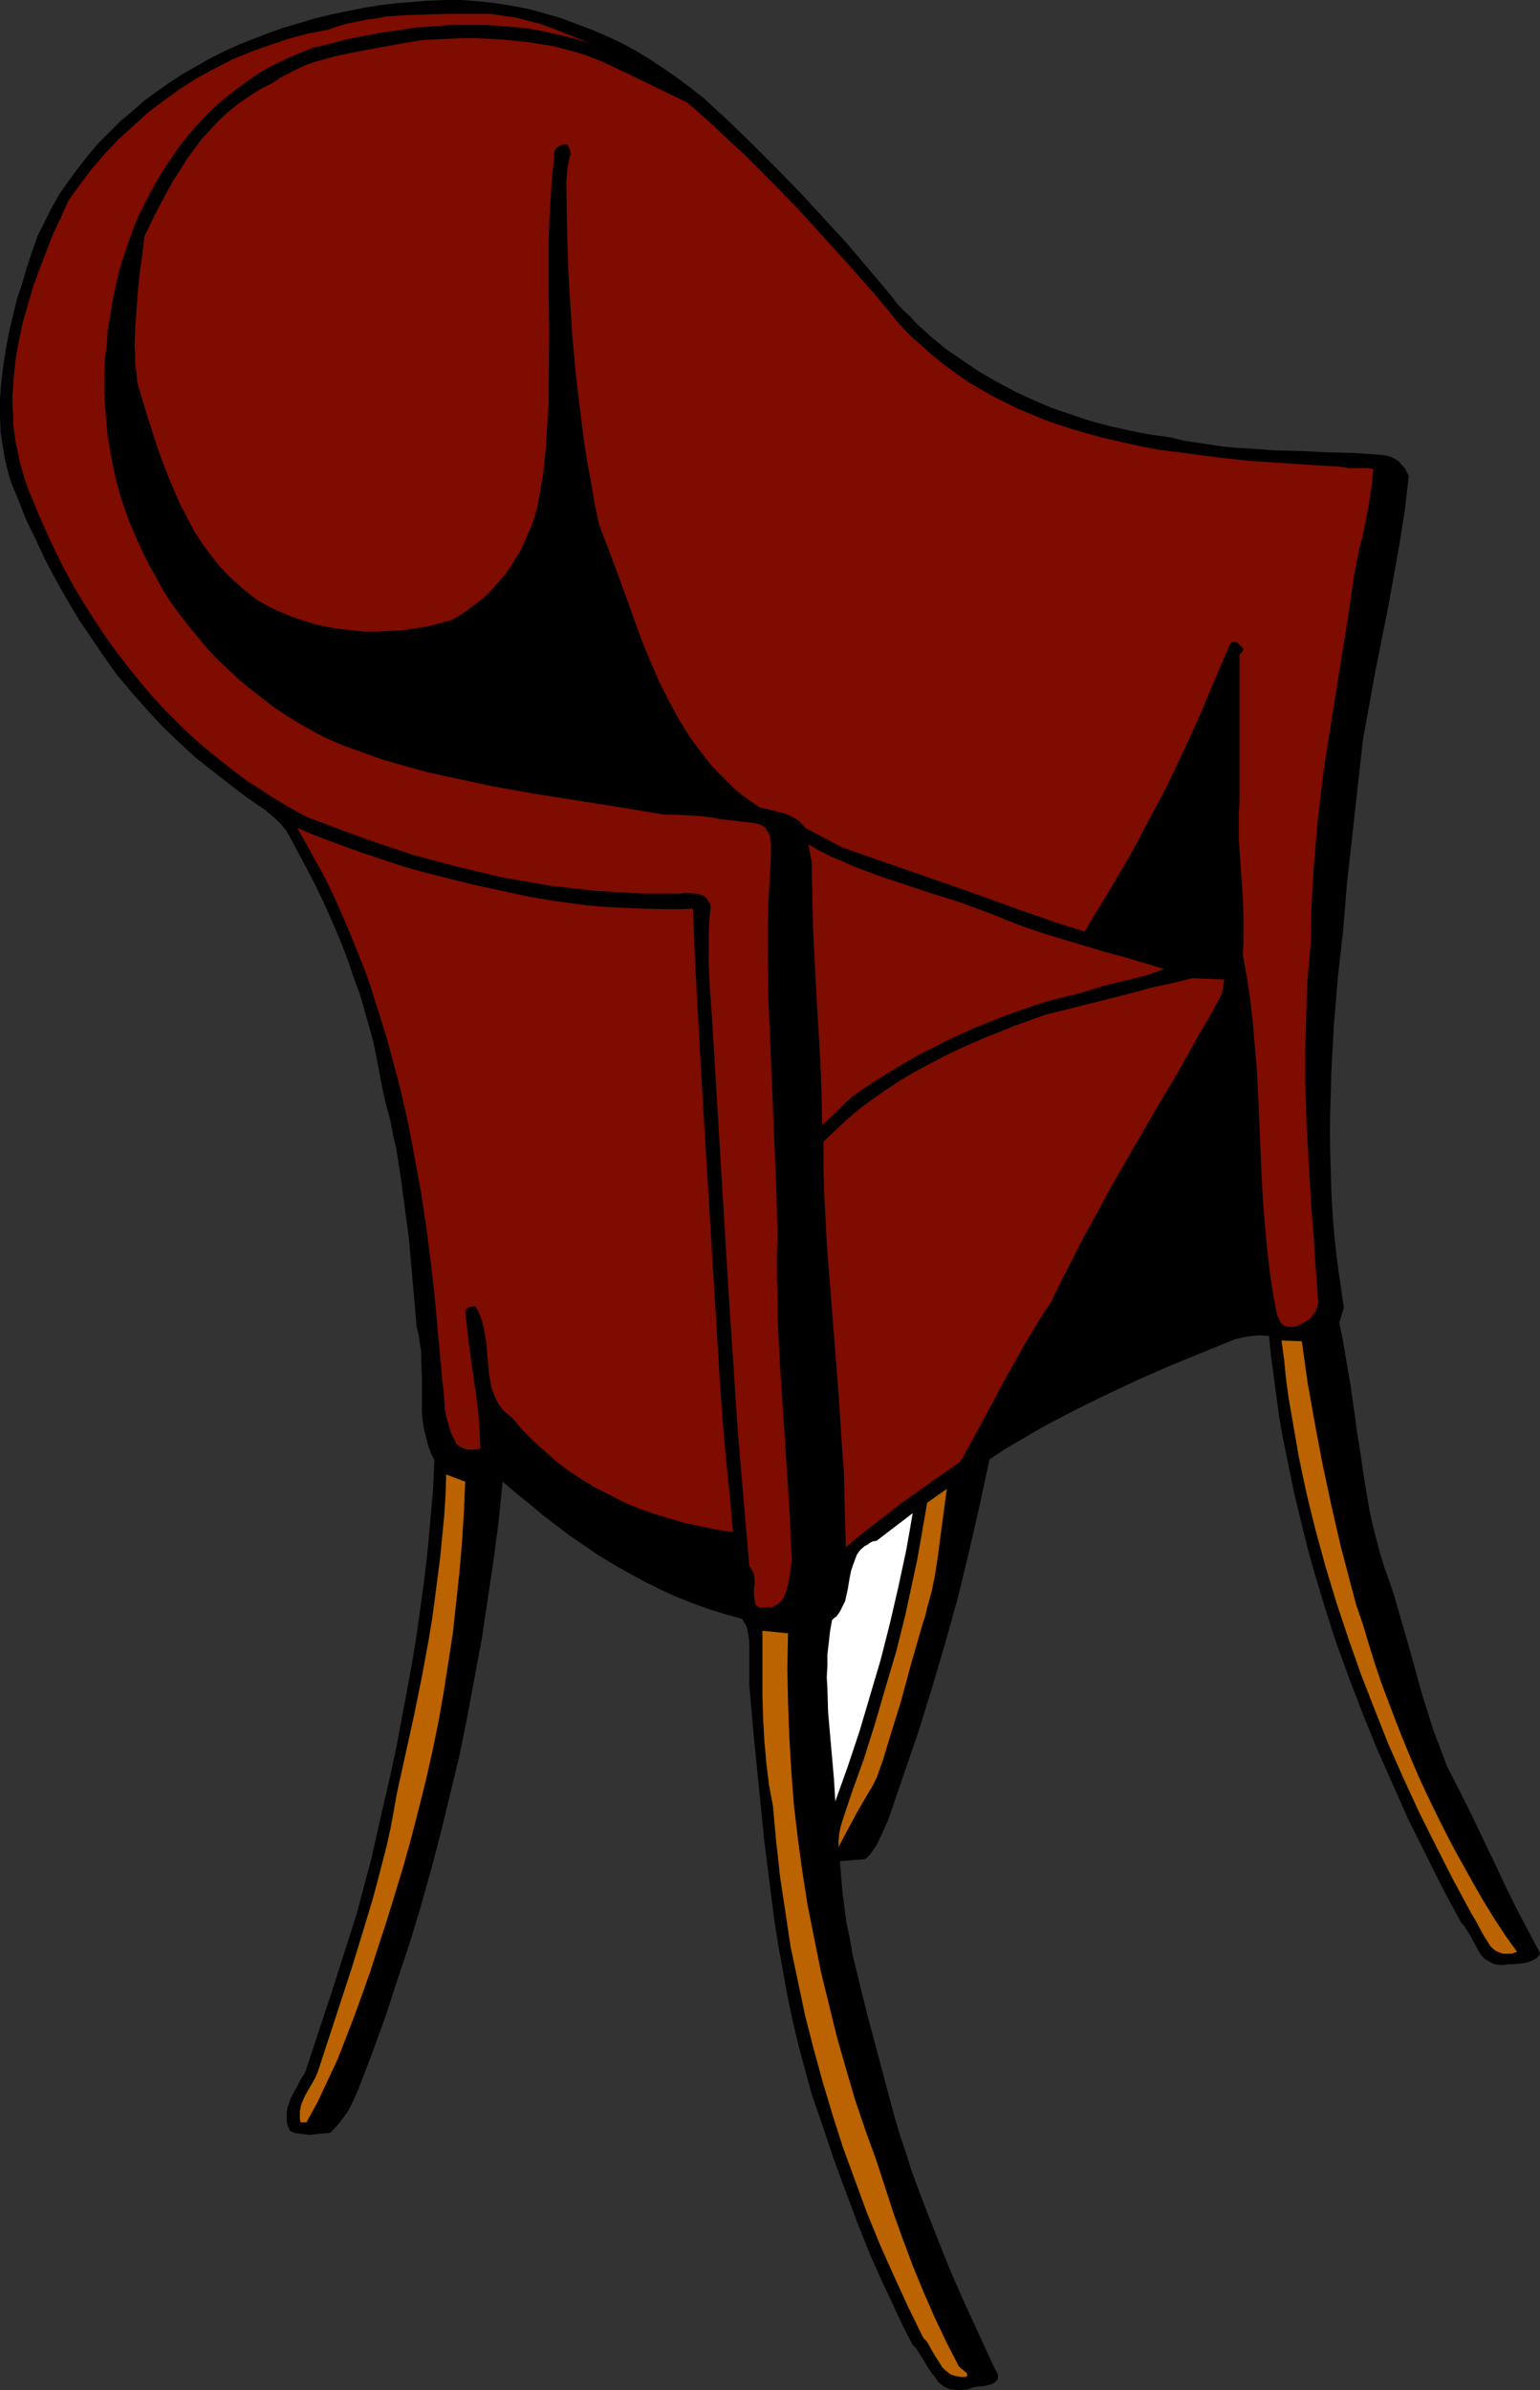
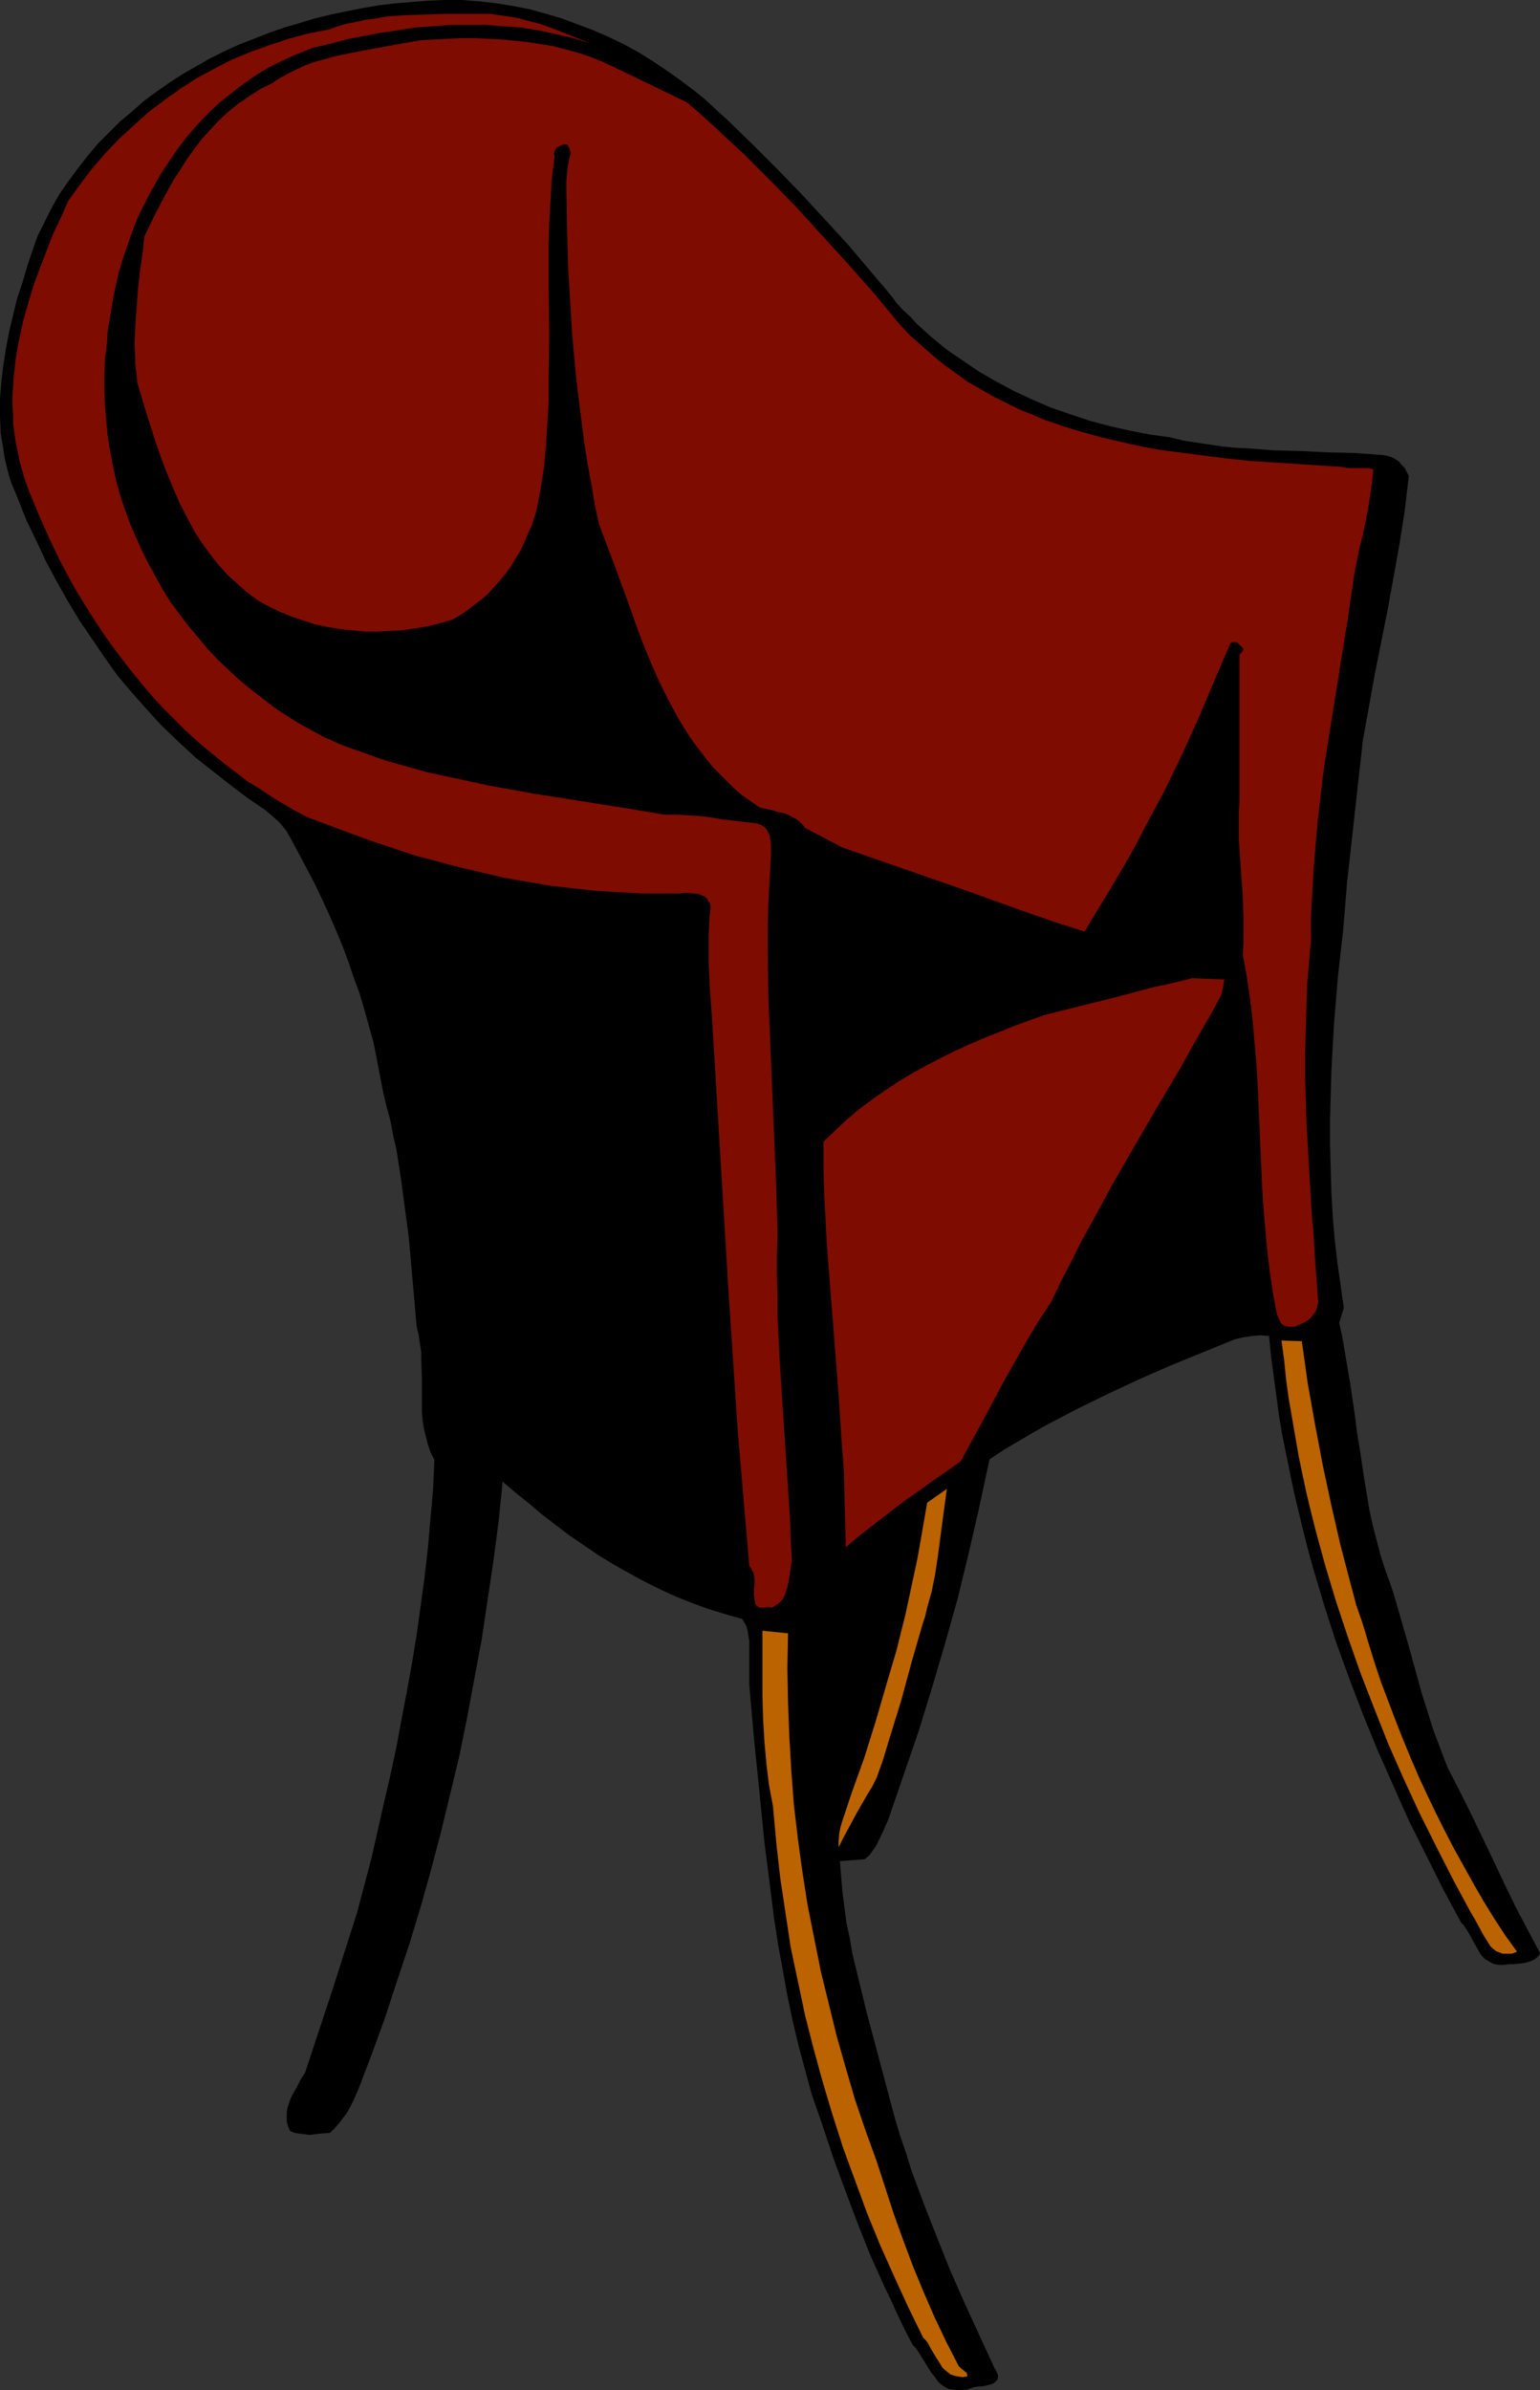
<svg xmlns="http://www.w3.org/2000/svg" xmlns:ns1="http://sodipodi.sourceforge.net/DTD/sodipodi-0.dtd" xmlns:ns2="http://www.inkscape.org/namespaces/inkscape" version="1.0" width="100.342mm" height="155.668mm" id="svg11" ns1:docname="Chair 22.wmf">
  <rect width="100%" height="100%" fill="#333333" stroke="none" />
  <ns1:namedview id="namedview11" pagecolor="#ffffff" bordercolor="#000000" borderopacity="0.25" ns2:showpageshadow="2" ns2:pageopacity="0.0" ns2:pagecheckerboard="0" ns2:deskcolor="#d1d1d1" ns2:document-units="mm" />
  <defs id="defs1">
    <pattern id="WMFhbasepattern" patternUnits="userSpaceOnUse" width="6" height="6" x="0" y="0" />
  </defs>
  <path style="fill:#000000;fill-opacity:1;fill-rule:evenodd;stroke:none" d="m 173.383,24.239 6.14,5.656 5.979,5.817 5.979,5.979 5.817,5.979 5.656,6.14 5.656,6.14 5.332,6.302 5.332,6.302 1.454,1.939 1.616,1.778 1.777,1.616 1.616,1.778 3.555,3.232 3.716,3.07 4.04,2.747 4.04,2.747 4.201,2.424 4.524,2.424 4.524,2.101 4.524,1.939 4.686,1.616 4.848,1.616 4.848,1.293 5.009,1.131 5.009,0.97 4.848,0.646 3.232,0.808 3.07,0.485 3.232,0.485 3.232,0.485 3.232,0.323 3.232,0.162 6.463,0.485 6.625,0.162 3.232,0.162 3.232,0.162 6.625,0.162 6.787,0.485 1.131,0.162 1.131,0.323 0.97,0.485 0.97,0.646 0.646,0.808 0.808,0.808 0.485,0.97 0.485,0.97 -0.485,4.201 -0.485,4.201 -1.293,8.241 -1.454,8.08 -1.454,8.08 -1.616,8.08 -1.616,8.08 -1.454,8.08 -1.454,8.08 -1.293,11.635 -1.293,11.635 -1.293,11.635 -0.97,11.796 -0.646,5.656 -0.646,5.817 -0.485,5.817 -0.485,5.817 -0.323,5.817 -0.323,5.979 -0.162,5.817 -0.162,5.979 v 5.817 l 0.162,5.979 0.162,5.817 0.323,5.817 0.485,5.817 0.646,5.656 0.808,5.656 0.808,5.656 -1.131,3.717 0.808,3.717 0.646,3.878 1.293,7.595 1.131,7.756 0.485,3.878 0.646,3.878 1.131,7.595 0.646,3.878 0.646,3.878 0.808,3.717 0.97,3.717 0.97,3.717 1.131,3.555 1.131,3.07 0.97,2.909 1.777,6.14 1.777,6.14 3.393,12.281 1.939,6.14 0.97,3.07 1.131,2.909 1.131,3.07 1.131,2.909 2.909,5.656 2.909,5.817 5.494,11.473 2.747,5.817 2.747,5.656 3.07,5.817 2.909,5.494 -0.162,0.485 -0.485,0.485 -0.323,0.323 -0.485,0.323 -1.131,0.485 -1.131,0.323 -1.293,0.162 -1.454,0.162 h -1.293 l -1.131,0.162 h -1.131 l -1.131,-0.162 -0.808,-0.323 -0.808,-0.485 -0.808,-0.485 -0.646,-0.646 -0.485,-0.646 -0.485,-0.808 -0.97,-1.778 -0.485,-0.808 -0.485,-0.97 -0.97,-1.616 -0.646,-0.97 -0.646,-0.646 -4.524,-8.403 -4.201,-8.403 -4.201,-8.403 -3.878,-8.726 -3.878,-8.726 -3.555,-8.726 -3.393,-8.888 -3.232,-8.888 -2.909,-9.049 -2.747,-9.211 -1.293,-4.686 -1.131,-4.525 -1.131,-4.686 -1.131,-4.686 -0.97,-4.686 -0.97,-4.848 -0.97,-4.686 -0.808,-4.848 -0.646,-4.848 -0.646,-4.848 -0.646,-4.848 -0.485,-4.848 -2.262,-0.162 -1.939,0.162 -2.101,0.323 -2.101,0.485 -7.918,3.232 -7.918,3.232 -7.756,3.393 -7.595,3.555 -7.595,3.717 -7.433,3.878 -3.716,2.101 -3.555,2.101 -3.555,2.101 -3.393,2.262 -2.424,11.311 -2.585,11.311 -2.747,11.311 -3.07,10.988 -3.232,10.988 -3.393,10.988 -3.716,10.827 -3.716,10.827 -1.131,2.585 -1.293,2.747 -0.646,1.293 -0.808,1.131 -0.808,1.131 -1.131,0.97 -6.14,0.485 0.323,3.878 0.323,3.878 0.485,3.717 0.485,3.717 0.808,3.717 0.646,3.878 1.777,7.272 1.777,7.272 1.939,7.272 1.939,7.272 1.939,7.272 1.131,4.201 1.293,4.363 1.454,4.201 1.293,4.201 3.07,8.241 3.232,8.241 3.232,8.08 3.555,8.08 3.716,8.08 3.716,8.08 0.485,0.808 0.323,0.808 v 0.485 l -0.162,0.646 -0.323,0.323 -0.323,0.323 -0.485,0.323 -0.485,0.162 -1.293,0.323 -0.808,0.162 h -0.646 l -1.293,0.162 -0.485,0.162 -0.485,0.162 -0.808,0.323 h -0.808 l -0.646,0.162 h -0.646 l -1.293,-0.162 -1.131,-0.162 -0.97,-0.485 -0.97,-0.646 -0.808,-0.808 -0.646,-0.97 -0.808,-0.97 -0.646,-0.97 -1.293,-2.101 -1.293,-2.101 -0.646,-0.97 -0.808,-0.808 -1.939,-3.717 -1.777,-3.717 -1.777,-3.878 -1.777,-3.717 -3.393,-7.595 -3.07,-7.756 -2.909,-7.756 -2.909,-7.918 -2.585,-7.756 -2.747,-7.918 -1.616,-5.979 -1.616,-5.979 -1.454,-6.14 -1.293,-6.14 -1.131,-6.302 -1.131,-6.14 -0.97,-6.302 -0.808,-6.302 -0.808,-6.464 -0.808,-6.302 -1.293,-12.927 -1.293,-12.766 -1.131,-12.927 v -2.101 -2.262 -4.363 -2.101 l -0.323,-1.939 -0.162,-0.97 -0.323,-0.97 -0.485,-0.808 -0.485,-0.808 -4.04,-1.131 -4.201,-1.293 -4.04,-1.454 -4.04,-1.616 -3.878,-1.778 -3.878,-1.939 -3.878,-2.101 -3.716,-2.101 -3.716,-2.262 -3.555,-2.424 -3.555,-2.424 -3.393,-2.585 -3.393,-2.585 -3.232,-2.747 -3.232,-2.585 -3.232,-2.747 -0.97,9.695 -1.293,9.857 -1.454,9.695 -1.454,9.695 -1.777,9.534 -1.777,9.534 -1.939,9.534 -2.262,9.372 -2.262,9.372 -2.424,9.211 -2.585,9.211 -2.747,9.049 -3.07,9.211 -2.909,8.888 -3.232,8.888 -3.393,8.888 -0.646,1.454 -0.646,1.454 -0.646,1.293 -0.808,1.454 -0.97,1.293 -0.97,1.293 -1.131,1.293 -1.131,1.131 -2.424,0.162 -2.585,0.323 -1.293,-0.162 -1.293,-0.162 -1.131,-0.162 -1.131,-0.485 -0.485,-1.131 -0.323,-1.131 v -1.131 -1.131 l 0.162,-1.131 0.323,-0.97 0.323,-0.97 0.485,-1.131 1.131,-1.939 0.97,-1.939 1.131,-1.778 0.323,-0.97 0.323,-0.97 6.14,-18.583 5.979,-18.745 3.555,-13.412 3.07,-13.574 1.616,-6.948 1.454,-6.787 1.293,-6.948 1.293,-6.787 1.293,-7.11 1.131,-6.948 0.97,-6.948 0.97,-7.11 0.808,-7.11 0.646,-7.272 0.646,-7.272 0.323,-7.272 -0.97,-1.939 -0.646,-1.939 -0.485,-1.939 -0.485,-1.939 -0.323,-2.101 -0.162,-1.939 v -4.201 -4.201 l -0.162,-4.201 v -2.101 l -0.323,-2.101 -0.323,-2.262 -0.485,-1.939 -1.293,-14.705 -0.646,-7.272 -0.97,-7.272 -0.97,-7.272 -1.131,-7.272 -0.808,-3.393 -0.646,-3.555 -0.97,-3.555 -0.808,-3.393 -0.808,-4.201 -0.808,-4.201 -0.808,-4.04 -1.131,-4.04 -1.131,-4.04 -1.131,-3.878 -1.454,-3.878 -1.293,-3.878 -1.454,-3.878 -1.616,-3.878 -1.616,-3.717 -1.777,-3.878 -1.777,-3.717 -1.939,-3.717 -3.878,-7.272 -0.646,-1.131 -0.646,-1.131 -0.808,-0.97 -0.808,-0.97 -1.777,-1.616 -1.939,-1.616 -1.939,-1.293 -2.101,-1.454 -1.939,-1.454 -1.939,-1.454 -4.524,-3.555 -4.524,-3.555 -4.201,-3.878 -4.04,-3.878 -3.716,-4.04 -3.716,-4.201 -3.555,-4.201 -3.232,-4.525 -3.07,-4.525 -3.07,-4.525 -2.909,-4.848 -2.747,-4.848 -2.585,-4.848 -2.424,-5.171 -2.424,-5.009 -2.101,-5.333 -0.808,-1.939 -0.808,-1.939 -0.646,-2.101 -0.485,-1.939 L 1.131,112.629 0.808,110.528 0.485,108.589 0.162,106.489 0,102.449 V 98.247 l 0.323,-4.201 0.485,-4.04 0.646,-4.201 0.808,-4.201 0.97,-4.04 0.97,-4.04 1.293,-3.878 1.131,-3.878 1.293,-3.878 1.293,-3.717 1.777,-3.555 1.777,-3.555 1.939,-3.393 2.262,-3.232 2.262,-3.07 2.424,-3.07 2.424,-2.909 2.747,-2.747 2.747,-2.747 2.909,-2.424 2.909,-2.585 3.07,-2.262 3.232,-2.262 3.232,-2.101 3.393,-1.939 3.393,-1.939 3.555,-1.778 3.555,-1.616 3.716,-1.454 L 66.251,8.08 69.967,6.787 73.845,5.656 77.562,4.525 81.601,3.555 85.479,2.747 89.519,1.939 93.397,1.293 97.437,0.808 101.477,0.485 105.516,0.162 109.556,0 h 4.04 l 4.363,0.323 4.201,0.485 4.04,0.646 4.201,0.808 4.04,1.131 3.878,1.131 3.878,1.454 3.878,1.454 3.716,1.616 3.716,1.778 3.555,1.939 3.393,2.101 3.393,2.262 3.232,2.262 3.232,2.424 z" id="path1" />
  <path style="fill:#7f0c00;fill-opacity:1;fill-rule:evenodd;stroke:none" d="M 145.267,10.665 141.065,9.372 136.864,8.403 132.501,7.433 128.3,6.787 123.937,6.464 119.736,6.14 h -4.363 -4.363 l -4.363,0.323 -4.363,0.323 -4.201,0.646 -4.363,0.646 -4.201,0.808 -4.201,0.808 -4.201,1.131 -4.201,0.97 -2.747,1.131 -2.747,1.131 -2.747,1.293 -2.585,1.293 -2.424,1.454 -2.424,1.616 -2.424,1.778 -2.262,1.778 -2.262,1.778 -2.101,1.939 -2.101,2.101 -1.939,2.101 -1.939,2.262 -1.777,2.262 -1.616,2.262 -1.616,2.424 -1.616,2.424 -1.454,2.585 -1.454,2.585 -1.293,2.585 -1.293,2.585 -1.131,2.747 -0.97,2.747 -0.97,2.747 -0.97,2.909 -0.808,2.747 -0.646,2.909 -0.646,2.909 -0.485,2.909 -0.485,2.909 -0.485,2.909 -0.162,2.909 -0.485,3.878 -0.162,3.878 v 3.717 l 0.162,3.878 0.323,3.717 0.323,3.717 0.646,3.717 0.646,3.555 0.808,3.717 0.97,3.555 1.131,3.393 1.293,3.555 1.454,3.393 1.454,3.232 1.616,3.232 1.777,3.232 1.777,3.232 1.939,3.07 2.101,2.909 2.262,2.909 2.262,2.747 2.424,2.909 2.424,2.585 2.585,2.424 2.747,2.585 2.747,2.262 2.909,2.262 2.909,2.262 2.909,1.939 3.07,1.939 3.232,1.778 3.232,1.778 4.848,2.101 5.009,1.778 5.009,1.778 5.171,1.454 5.171,1.454 5.171,1.131 5.332,1.131 5.171,1.131 10.826,1.939 21.491,3.393 10.665,1.778 h 2.909 l 2.909,0.162 2.747,0.162 2.747,0.323 2.747,0.485 2.747,0.323 2.747,0.323 2.747,0.323 0.646,0.162 0.646,0.162 0.485,0.323 0.485,0.323 0.485,0.485 0.162,0.323 0.646,1.131 0.162,1.131 0.162,1.131 v 1.293 1.293 l -0.323,5.979 -0.323,5.817 -0.162,5.817 v 5.979 l 0.162,11.635 0.485,11.635 0.485,11.635 0.485,11.635 0.485,11.635 0.323,11.796 -0.162,5.171 v 5.009 l 0.162,5.009 v 5.009 l 0.485,10.019 0.646,10.019 0.323,4.848 0.323,5.009 0.646,9.857 0.646,10.019 0.162,5.009 0.323,5.171 -0.323,1.616 -0.162,1.616 -0.323,1.778 -0.323,1.616 -0.485,1.454 -0.323,0.808 -0.323,0.646 -0.646,0.646 -0.485,0.485 -0.808,0.485 -0.808,0.485 -0.485,-0.162 h -0.485 l -1.131,0.162 h -0.646 l -0.485,-0.162 -0.485,-0.323 -0.323,-0.485 -0.162,-1.131 -0.162,-1.131 v -1.293 l 0.162,-1.293 v -1.131 l -0.162,-1.293 -0.162,-0.485 -0.323,-0.485 -0.162,-0.485 -0.485,-0.485 -1.454,-16.967 -1.454,-17.129 -1.131,-17.29 -1.131,-16.967 -4.04,-66.899 -0.485,-6.464 -0.323,-6.787 v -3.555 -3.393 l 0.162,-3.555 0.323,-3.393 -0.162,-0.808 -0.485,-0.646 -0.323,-0.646 -0.646,-0.485 -0.485,-0.162 -0.808,-0.323 -0.646,-0.162 h -0.808 l -1.616,-0.162 -1.616,0.162 h -1.777 -1.616 -5.817 l -5.817,-0.323 -5.656,-0.323 -5.656,-0.646 -5.817,-0.646 -5.494,-0.97 -5.656,-0.97 -5.494,-1.293 -5.494,-1.293 -5.494,-1.454 -5.494,-1.454 -5.332,-1.778 -5.332,-1.778 -5.332,-1.939 -5.171,-1.939 -5.171,-1.939 -3.07,-1.616 -3.07,-1.778 -2.909,-1.778 -2.909,-1.939 -2.909,-1.778 -2.747,-2.101 -2.747,-2.101 -2.585,-2.101 -2.585,-2.101 -2.585,-2.262 -2.424,-2.262 -2.424,-2.424 -2.424,-2.424 -2.262,-2.424 -2.262,-2.585 -2.101,-2.585 -2.101,-2.585 -2.101,-2.747 -1.939,-2.585 -1.939,-2.747 -1.939,-2.909 -1.777,-2.747 -1.777,-2.909 -1.777,-2.909 -1.616,-2.909 -1.616,-3.07 -1.454,-2.909 -1.454,-3.07 -2.747,-6.14 -2.585,-6.302 -0.808,-2.262 -0.646,-2.262 -0.646,-2.262 -0.485,-2.424 -0.485,-2.262 -0.323,-2.262 -0.323,-2.262 V 101.964 L 3.07,99.702 V 97.439 L 3.232,95.016 3.393,92.753 3.878,88.229 4.686,83.704 5.656,79.18 l 1.293,-4.525 1.293,-4.363 1.616,-4.363 1.616,-4.201 1.616,-4.201 1.939,-4.04 1.777,-4.04 2.909,-4.04 3.07,-4.04 3.232,-3.717 3.393,-3.555 3.555,-3.232 3.555,-3.232 3.878,-2.909 4.04,-2.909 4.04,-2.585 4.201,-2.262 4.363,-2.262 4.686,-1.939 4.524,-1.616 4.848,-1.616 4.848,-1.293 5.009,-0.97 2.262,-0.808 2.262,-0.646 2.424,-0.485 2.262,-0.485 2.585,-0.323 2.424,-0.485 5.009,-0.323 5.171,-0.162 5.009,-0.162 h 5.171 5.171 l 3.232,0.485 3.232,0.485 3.07,0.808 3.07,0.808 3.07,1.131 2.909,1.131 z" id="path2" />
  <path style="fill:#7f0c00;fill-opacity:1;fill-rule:evenodd;stroke:none" d="m 169.181,25.208 3.555,3.07 3.393,3.07 3.393,3.232 3.393,3.07 6.787,6.787 6.625,6.787 6.463,7.11 6.463,7.11 6.302,7.11 5.979,7.272 2.585,2.747 2.747,2.424 2.747,2.424 2.747,2.262 2.909,2.101 2.909,2.101 3.07,1.778 3.07,1.778 3.232,1.616 3.232,1.616 3.232,1.293 3.393,1.454 3.393,1.131 3.393,1.131 3.393,0.97 3.555,0.97 3.393,0.808 3.555,0.808 3.716,0.808 3.555,0.646 7.433,0.97 7.433,0.97 7.433,0.808 7.433,0.485 7.433,0.485 7.595,0.485 0.97,0.162 0.97,0.162 h 1.939 2.101 0.97 l 1.131,0.323 -0.323,3.232 -0.485,3.232 -0.485,3.232 -1.293,6.464 -0.808,3.07 -0.646,3.232 -0.646,3.232 -1.616,11.15 -1.777,10.988 -1.777,11.15 -1.777,11.15 -0.808,5.494 -0.646,5.656 -0.646,5.494 -0.485,5.656 -0.485,5.817 -0.323,5.656 -0.323,5.817 v 5.979 l -0.485,5.656 -0.485,5.494 -0.162,5.656 -0.162,5.656 -0.162,5.656 v 5.656 l 0.162,5.656 0.162,5.494 0.646,11.311 0.646,10.988 0.485,5.656 0.323,5.494 0.808,10.988 -0.323,1.293 -0.323,0.97 -0.646,0.808 -0.646,0.808 -0.808,0.646 -0.97,0.485 -0.97,0.485 -1.131,0.485 h -0.97 -0.646 l -0.646,-0.162 -0.646,-0.323 -0.485,-0.485 -0.323,-0.646 -0.646,-1.454 -0.97,-5.171 -0.808,-5.494 -0.646,-5.494 -0.485,-5.494 -0.485,-5.656 -0.323,-5.656 -0.485,-11.311 -0.485,-11.311 -0.323,-5.656 -0.485,-5.494 -0.485,-5.656 -0.646,-5.494 -0.808,-5.333 -0.97,-5.332 0.162,-2.424 v -2.424 -4.686 l -0.162,-4.686 -0.323,-4.686 -0.323,-4.686 -0.323,-4.525 v -4.686 -2.424 l 0.162,-2.424 v -36.196 l 0.162,-0.162 0.162,-0.162 0.323,-0.323 0.323,-0.485 v -0.162 l -0.162,-0.323 -0.646,-0.646 -0.646,-0.646 -0.485,-0.162 h -0.485 -0.323 l -0.485,0.323 -3.878,9.049 -3.878,9.211 -4.04,8.888 -4.363,9.049 -4.686,8.726 -2.262,4.363 -2.424,4.363 -2.585,4.363 -2.585,4.363 -2.585,4.201 -2.585,4.363 -7.595,-2.424 -7.433,-2.585 -14.866,-5.332 -14.866,-5.171 -7.433,-2.585 -7.433,-2.585 -9.21,-4.848 -0.485,-0.646 -0.485,-0.485 -0.646,-0.646 -0.485,-0.323 -1.454,-0.808 -1.454,-0.646 -1.616,-0.323 -1.454,-0.485 -1.616,-0.323 -1.454,-0.323 -2.101,-1.454 -2.101,-1.454 -1.939,-1.616 -1.777,-1.778 -1.777,-1.778 -1.777,-1.778 -1.616,-1.939 -1.454,-1.939 -1.616,-2.101 -1.454,-2.101 -2.585,-4.201 -2.424,-4.525 -2.262,-4.525 -2.101,-4.848 -1.939,-4.686 -1.777,-4.848 -1.777,-5.009 -1.777,-4.848 -1.777,-4.848 -1.777,-4.686 -1.777,-4.686 -1.131,-5.171 -0.808,-5.009 -0.97,-5.171 -0.808,-5.171 -0.646,-5.171 -0.646,-5.171 -0.646,-5.333 -0.485,-5.171 -0.485,-5.333 -0.323,-5.333 -0.646,-10.665 -0.323,-10.827 -0.162,-10.827 0.162,-1.778 0.162,-1.778 0.323,-1.778 0.162,-0.808 0.323,-0.808 -0.162,-0.323 v -0.323 l -0.323,-0.808 -0.162,-0.485 -0.162,-0.162 -0.323,-0.162 h -0.646 l -0.97,0.323 -0.485,0.323 -0.323,0.162 -0.323,0.485 -0.162,0.485 -0.162,0.485 0.162,0.646 -0.646,5.333 -0.323,5.333 -0.323,5.494 -0.162,5.494 v 11.15 l 0.162,11.15 -0.162,11.15 v 5.494 l -0.323,5.333 -0.323,5.333 -0.485,5.333 -0.808,5.171 -0.485,2.585 -0.485,2.424 -0.646,2.262 -0.646,1.939 -0.97,2.101 -0.808,1.939 -0.97,2.101 -1.131,1.778 -1.131,1.939 -1.293,1.778 -1.454,1.778 -1.454,1.616 -1.454,1.616 -1.616,1.454 -1.777,1.293 -1.616,1.293 -1.939,1.293 -1.939,1.131 -2.909,0.808 -3.07,0.808 -3.07,0.485 -3.07,0.485 -3.232,0.162 -3.07,0.162 h -3.07 l -3.232,-0.323 -3.07,-0.323 -2.909,-0.485 -3.07,-0.646 -2.909,-0.97 -2.909,-0.97 -2.747,-1.131 -2.747,-1.293 -2.585,-1.454 -1.616,-1.131 -1.616,-1.293 -1.454,-1.293 -1.454,-1.293 -1.454,-1.293 -1.293,-1.454 -1.293,-1.454 -1.131,-1.454 -2.424,-3.232 -2.101,-3.232 -1.777,-3.393 -1.777,-3.393 -1.616,-3.717 -1.454,-3.555 -1.454,-3.717 -1.293,-3.717 -2.424,-7.595 -2.262,-7.595 -0.162,-2.101 -0.323,-2.262 v -2.262 l -0.162,-2.262 0.162,-4.525 0.323,-4.525 0.323,-4.525 0.485,-4.525 0.646,-4.525 0.485,-4.363 2.747,-5.656 2.909,-5.494 1.454,-2.585 1.777,-2.747 1.616,-2.585 1.777,-2.424 1.939,-2.585 2.101,-2.262 2.101,-2.262 2.262,-2.101 2.424,-1.939 2.585,-1.778 2.747,-1.778 2.909,-1.454 1.939,-1.293 2.101,-1.131 2.262,-1.131 2.101,-0.97 2.262,-0.808 2.424,-0.646 2.262,-0.646 2.262,-0.485 4.848,-0.97 9.695,-1.778 4.848,-0.808 6.463,-0.323 3.393,-0.162 h 3.232 l 3.232,0.162 3.232,0.162 3.232,0.323 3.232,0.323 3.07,0.485 3.07,0.485 3.07,0.808 3.07,0.808 2.909,0.97 2.909,1.131 2.747,1.293 2.747,1.293 z" id="path3" />
-   <path style="fill:#7f0c00;fill-opacity:1;fill-rule:evenodd;stroke:none" d="m 144.459,222.834 3.393,0.323 3.232,0.162 6.463,0.323 6.463,0.162 h 3.232 l 3.393,-0.162 0.485,12.119 0.646,11.958 0.646,11.635 0.323,5.817 0.323,5.656 4.201,68.999 0.646,9.211 0.808,9.372 0.97,9.372 0.808,9.372 -4.04,-0.646 -3.878,-0.808 -3.878,-0.808 -3.878,-1.131 -3.716,-1.131 -3.716,-1.293 -3.555,-1.454 -3.393,-1.778 -3.555,-1.778 -3.232,-1.939 -3.232,-2.101 -3.07,-2.262 -2.909,-2.585 -2.909,-2.585 -2.747,-2.747 -2.585,-3.07 -0.808,-0.646 -0.808,-0.646 -0.646,-0.646 -0.646,-0.808 -0.485,-0.646 -0.485,-0.808 -0.646,-1.616 -0.646,-1.616 -0.323,-1.939 -0.323,-1.778 -0.162,-1.939 -0.323,-3.717 -0.162,-1.939 -0.323,-1.778 -0.323,-1.939 -0.485,-1.778 -0.646,-1.616 -0.808,-1.616 h -0.485 -0.323 l -0.808,0.162 -0.646,0.485 -0.323,0.485 0.485,4.363 0.485,4.201 1.131,8.241 0.646,4.201 0.485,4.201 0.323,4.201 0.162,4.525 -1.454,0.162 h -0.808 -0.808 l -0.808,-0.162 -0.646,-0.323 -0.646,-0.323 -0.646,-0.485 -0.485,-0.97 -0.97,-1.939 -0.323,-1.131 -0.646,-2.262 -0.485,-2.262 -0.323,-4.686 -0.323,-2.262 -0.162,-2.262 -0.808,-8.726 -0.808,-8.888 -0.97,-8.888 -1.131,-8.726 -1.293,-8.726 -1.616,-8.726 -1.616,-8.564 -1.939,-8.564 -1.131,-4.201 -1.131,-4.201 -1.131,-4.201 -1.293,-4.201 -1.293,-4.04 -1.293,-4.201 -1.454,-4.04 -1.616,-4.04 -1.616,-4.04 -1.616,-3.878 -1.777,-4.04 -1.777,-3.878 -1.939,-3.878 -2.101,-3.717 -2.101,-3.878 -2.101,-3.717 4.201,1.778 4.201,1.616 4.363,1.616 4.201,1.454 4.363,1.454 4.363,1.454 4.524,1.293 4.363,1.131 4.524,1.131 4.524,1.131 4.524,0.97 4.524,0.97 4.524,0.97 4.686,0.808 4.524,0.646 z" id="path4" />
-   <path style="fill:#7f0c00;fill-opacity:1;fill-rule:evenodd;stroke:none" d="m 248.036,226.551 4.686,1.778 4.848,1.616 4.848,1.454 4.848,1.454 4.848,1.454 4.848,1.293 9.695,2.909 -2.101,0.808 -2.424,0.808 -2.585,0.646 -2.585,0.646 -2.747,0.646 -2.585,0.646 -2.585,0.808 -2.585,0.808 -3.878,0.97 -3.878,0.97 -3.716,1.131 -3.716,1.293 -3.716,1.293 -3.555,1.454 -3.716,1.454 -3.555,1.616 -3.555,1.616 -3.393,1.778 -3.555,1.778 -3.393,1.939 -3.232,1.939 -3.393,2.101 -3.232,2.101 -3.232,2.262 -7.271,6.948 -0.162,-8.241 -0.323,-8.08 -0.485,-8.08 -0.485,-8.08 -0.808,-16.159 -0.162,-8.08 -0.162,-8.08 -0.808,-4.363 2.747,1.616 2.909,1.454 3.07,1.293 2.909,1.293 3.07,1.131 3.07,1.131 6.302,2.101 6.302,2.101 6.302,1.939 6.14,2.262 3.07,1.131 z" id="path5" />
  <path style="fill:#7f0c00;fill-opacity:1;fill-rule:evenodd;stroke:none" d="m 300.875,244.649 -2.585,4.848 -2.747,4.686 -5.332,9.534 -5.494,9.211 -5.332,9.211 -5.332,9.211 -5.171,9.534 -2.585,4.686 -2.424,4.848 -2.585,5.009 -2.424,5.009 -3.07,4.686 -2.909,4.848 -2.747,4.848 -2.747,4.848 -5.332,10.019 -2.747,5.009 -2.747,5.009 -3.393,2.424 -3.555,2.424 -3.555,2.585 -3.716,2.585 -3.555,2.747 -3.555,2.747 -3.555,2.747 -3.393,2.909 -0.162,-6.302 -0.162,-6.302 -0.162,-6.302 -0.485,-6.302 -0.808,-12.443 -0.97,-12.443 -0.97,-12.281 -0.97,-12.443 -0.323,-6.302 -0.323,-6.14 -0.162,-6.302 v -6.302 l 2.909,-2.747 2.909,-2.747 3.07,-2.585 3.07,-2.262 3.232,-2.262 3.393,-2.262 3.232,-1.939 3.555,-1.939 3.393,-1.778 3.555,-1.778 3.555,-1.616 3.716,-1.616 3.716,-1.454 3.555,-1.454 7.595,-2.747 4.524,-1.131 4.524,-1.131 9.049,-2.262 9.21,-2.424 4.524,-0.97 4.524,-1.131 7.918,0.323 z" id="path6" />
  <path style="fill:#ba6300;fill-opacity:1;fill-rule:evenodd;stroke:none" d="m 320.588,330.131 1.454,10.342 1.777,10.019 1.939,10.18 2.101,9.857 2.262,9.857 2.585,9.857 1.293,4.848 1.616,4.686 1.454,4.848 1.454,4.686 1.616,4.848 1.777,4.686 1.777,4.686 1.777,4.525 1.939,4.686 1.939,4.525 2.101,4.525 2.101,4.363 2.262,4.525 2.262,4.363 2.424,4.363 2.424,4.363 2.424,4.201 2.585,4.201 2.747,4.201 2.909,4.04 -0.808,0.323 -0.485,0.162 h -1.131 -1.131 l -0.808,-0.323 -0.808,-0.323 -0.808,-0.646 -0.646,-0.646 -0.485,-0.808 -1.131,-1.778 -2.101,-3.878 -0.485,-0.808 -0.485,-0.808 -4.363,-8.08 -4.201,-8.241 -4.201,-8.403 -3.878,-8.403 -3.716,-8.403 -3.393,-8.564 -3.393,-8.726 -3.07,-8.726 -2.909,-8.726 -2.747,-9.049 -2.424,-8.888 -1.131,-4.525 -1.131,-4.686 -0.97,-4.525 -0.97,-4.686 -0.808,-4.686 -0.808,-4.686 -0.808,-4.686 -0.646,-4.686 -0.485,-4.848 -0.646,-4.686 z" id="path7" />
-   <path style="fill:#ba6300;fill-opacity:1;fill-rule:evenodd;stroke:none" d="m 114.565,364.711 -0.323,7.595 -0.485,7.595 -0.646,7.433 -0.808,7.433 -0.808,7.433 -1.131,7.272 -1.131,7.272 -1.293,7.272 -1.454,7.11 -1.616,7.11 -1.777,7.11 -1.777,6.948 -1.939,6.948 -2.101,6.948 -2.101,6.787 -2.262,6.948 -1.777,5.494 -1.939,5.494 -1.939,5.332 -2.101,5.494 -2.101,5.333 -2.424,5.171 -2.424,5.171 -2.747,5.009 h -1.454 l -0.162,-0.97 v -0.808 -0.808 l 0.162,-0.97 0.162,-0.808 0.323,-0.808 0.646,-1.454 1.777,-3.07 0.808,-1.454 0.646,-1.616 2.747,-8.403 2.747,-8.403 2.747,-8.403 2.585,-8.403 2.585,-8.564 1.131,-4.201 1.131,-4.363 1.131,-4.363 0.97,-4.363 0.808,-4.363 0.808,-4.525 2.101,-9.534 2.101,-9.534 1.939,-9.534 1.777,-9.695 0.808,-5.009 0.646,-4.848 0.646,-5.009 0.646,-5.009 0.485,-5.009 0.485,-5.009 0.323,-5.009 0.162,-5.171 z" id="path8" />
  <path style="fill:#ba6300;fill-opacity:1;fill-rule:evenodd;stroke:none" d="m 227.191,399.776 -2.747,9.534 -2.585,9.534 -2.909,9.372 -1.454,4.848 -1.616,4.525 -1.131,2.262 -1.293,2.101 -2.424,4.201 -2.262,4.201 -1.131,2.101 -1.131,2.262 v -1.616 l 0.162,-1.778 0.323,-1.616 0.485,-1.616 1.131,-3.393 1.131,-3.393 3.07,-8.564 2.747,-8.726 2.585,-8.888 2.585,-8.726 2.262,-9.049 1.939,-9.049 0.97,-4.525 0.808,-4.525 0.808,-4.686 0.808,-4.686 4.848,-3.393 -1.131,8.403 -1.131,8.564 -0.646,4.201 -0.808,4.04 -1.131,4.04 -0.485,2.101 z" id="path9" />
-   <path style="fill:#ffffff;fill-opacity:1;fill-rule:evenodd;stroke:none" d="m 205.7,443.406 -0.162,-2.747 -0.162,-2.747 -0.485,-5.494 -0.485,-5.494 -0.485,-5.656 -0.162,-5.656 -0.162,-2.747 0.162,-2.909 v -2.747 l 0.323,-2.747 0.323,-2.909 0.485,-2.747 0.485,-0.485 0.646,-0.485 0.808,-1.131 0.646,-1.293 0.646,-1.293 0.323,-1.454 0.323,-1.454 0.485,-2.909 0.323,-1.616 0.485,-1.454 0.485,-1.293 0.485,-1.293 0.808,-1.131 1.131,-0.97 0.646,-0.323 0.646,-0.485 0.646,-0.323 0.97,-0.162 8.887,-6.787 -0.808,4.686 -0.808,4.525 -1.939,9.049 -2.101,9.049 -2.262,8.888 -2.585,8.726 -2.585,8.726 -2.909,8.726 z" id="path10" />
  <path style="fill:#ba6300;fill-opacity:1;fill-rule:evenodd;stroke:none" d="m 194.066,402.039 -0.162,8.564 0.162,8.564 0.323,8.403 0.485,8.403 0.646,8.403 0.97,8.241 1.131,8.241 1.293,8.241 1.616,8.08 1.616,8.08 1.939,7.918 1.939,7.918 2.262,7.918 2.262,7.756 2.585,7.595 2.747,7.595 2.101,6.464 2.101,6.464 2.262,6.302 2.424,6.464 2.585,6.302 2.747,6.302 2.909,6.14 3.07,5.979 0.323,0.323 0.323,0.323 0.646,0.485 0.323,0.323 0.323,0.162 0.162,0.485 v 0.485 l -1.131,0.162 -1.131,-0.162 -0.808,-0.162 -0.97,-0.323 -0.646,-0.485 -0.808,-0.646 -0.646,-0.646 -0.485,-0.808 -1.131,-1.778 -0.97,-1.616 -0.97,-1.778 -0.485,-0.646 -0.646,-0.646 -3.716,-7.595 -3.555,-7.756 -3.393,-7.595 -3.232,-7.918 -2.909,-7.918 -2.909,-7.918 -2.585,-8.08 -2.424,-8.08 -2.262,-8.241 -2.101,-8.241 -1.777,-8.403 -1.777,-8.403 -1.293,-8.564 -1.293,-8.564 -0.97,-8.726 -0.808,-8.888 -0.485,-2.585 -0.485,-2.585 -0.323,-2.585 -0.323,-2.747 -0.485,-5.332 -0.323,-5.656 -0.162,-5.494 v -5.494 -10.665 z" id="path11" />
</svg>